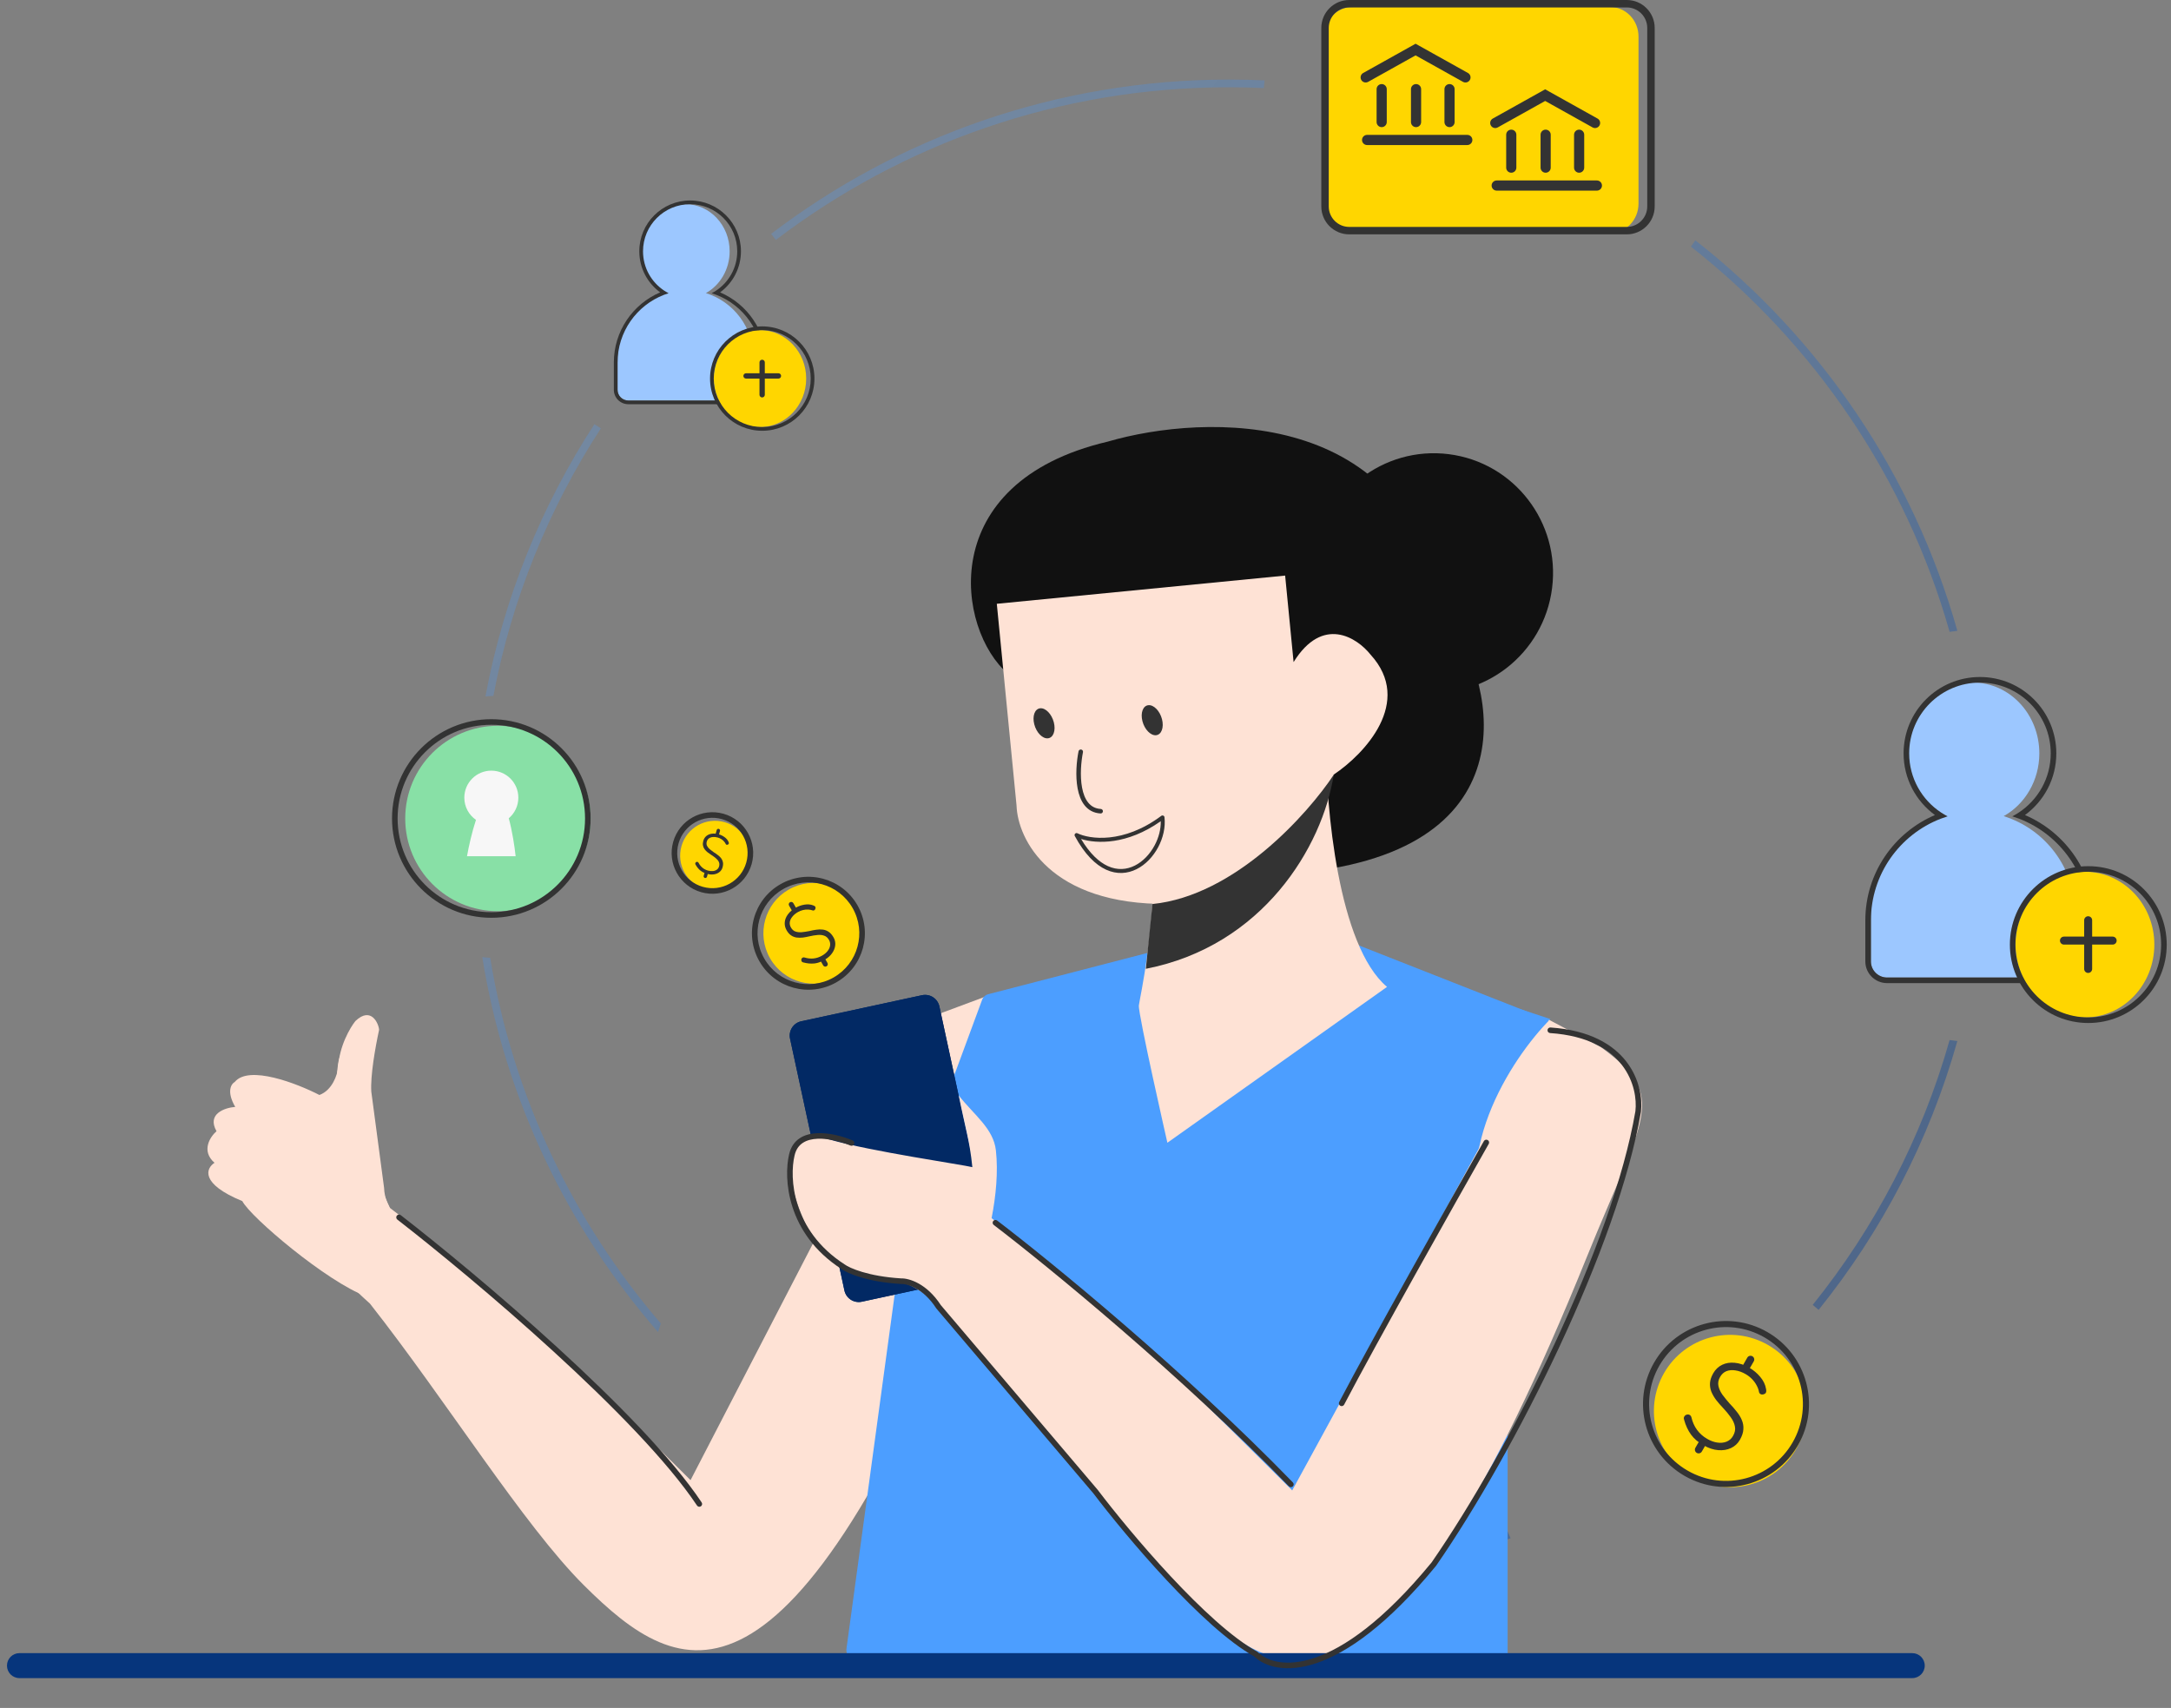
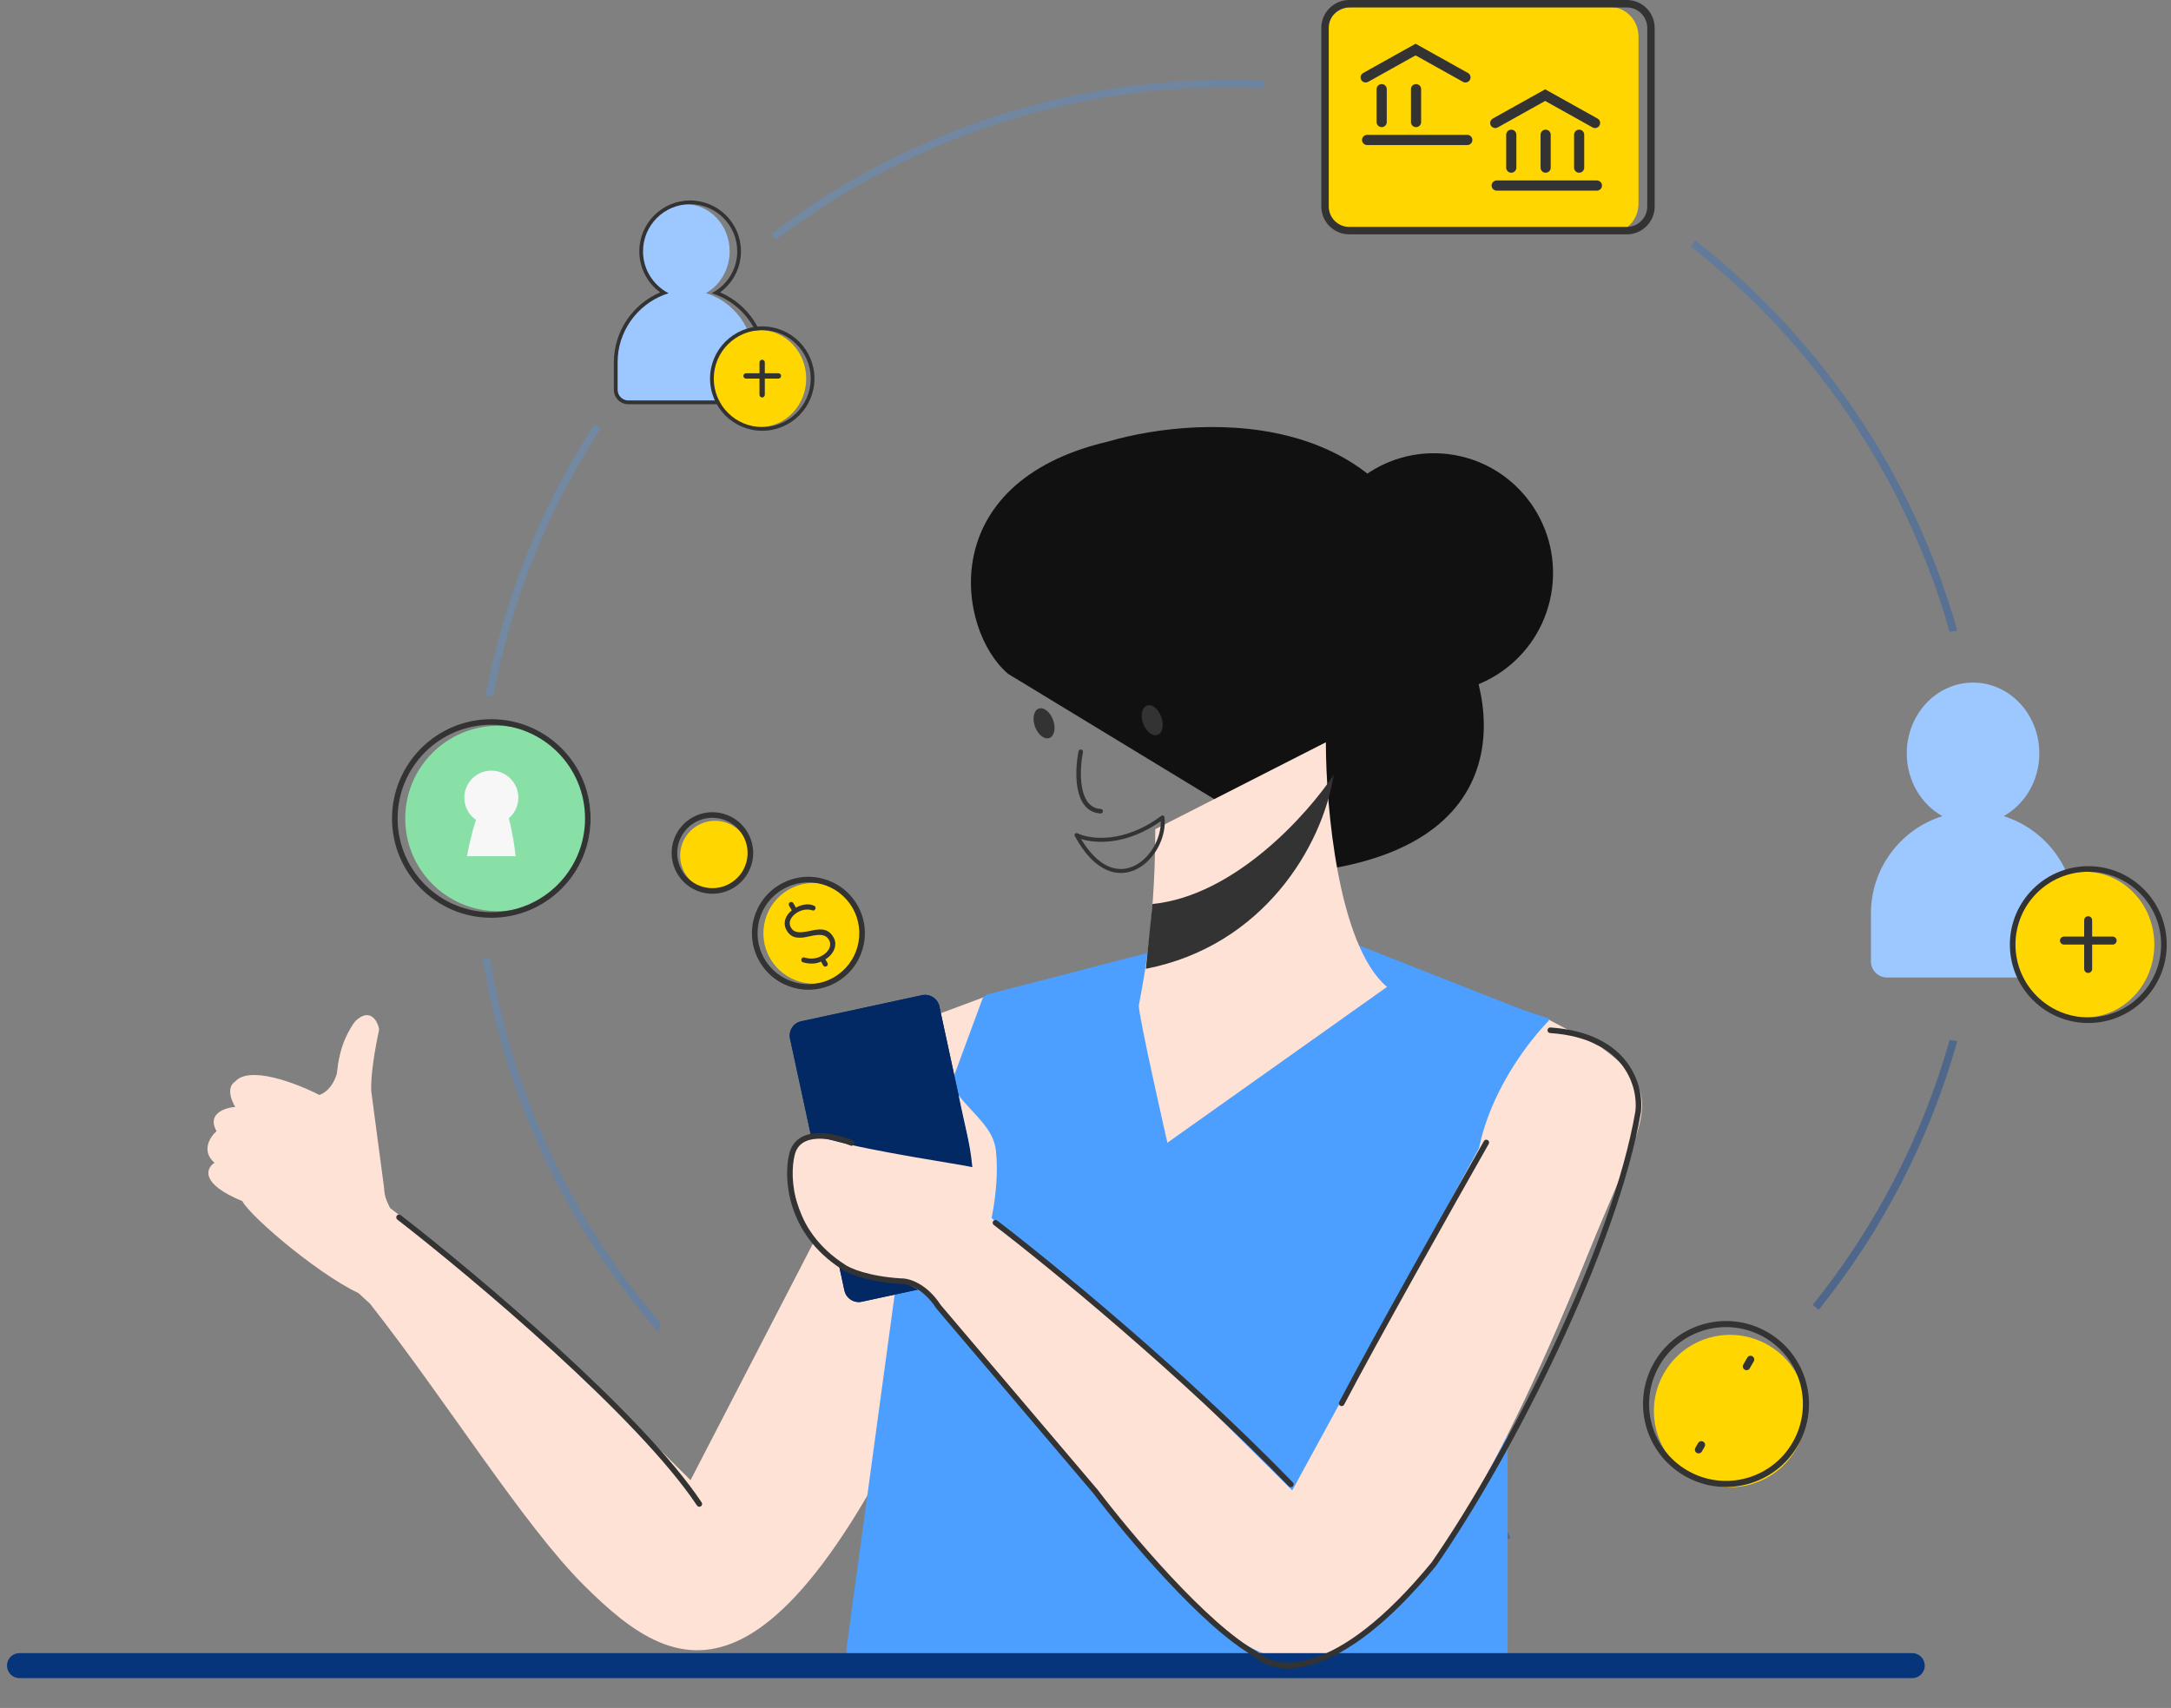
<svg xmlns="http://www.w3.org/2000/svg" width="272" height="214" viewBox="0 0 272 214" fill="none">
  <rect x="0" y="0" width="272" height="214" fill="#808080" stroke="none" />
  <path opacity="0.5" fill-rule="evenodd" clip-rule="evenodd" d="M212.405 30.111C212.225 30.379 212.04 30.644 211.852 30.906C227.261 42.999 238.79 59.813 244.262 79.169C244.584 79.121 244.907 79.08 245.232 79.044C239.714 59.413 228.032 42.361 212.405 30.111ZM245.232 130.439C244.907 130.403 244.584 130.362 244.262 130.315C240.794 142.582 234.893 153.828 227.113 163.498C227.363 163.702 227.609 163.911 227.85 164.125C235.748 154.313 241.731 142.896 245.232 130.439ZM158.441 10.072C156.964 10.003 155.478 9.969 153.984 9.969C132.421 9.969 112.539 17.17 96.614 29.299C96.817 29.549 97.014 29.805 97.203 30.066C112.965 18.062 132.642 10.935 153.984 10.935C155.445 10.935 156.898 10.969 158.342 11.035C158.37 10.712 158.403 10.391 158.441 10.072ZM153.984 198.548C166.312 198.548 178.085 196.17 188.868 191.847C188.991 192.146 189.12 192.442 189.254 192.734C178.352 197.108 166.449 199.515 153.984 199.515C146.184 199.515 138.604 198.572 131.352 196.795C131.623 196.533 131.888 196.266 132.149 195.993C139.155 197.664 146.466 198.548 153.984 198.548ZM82.794 165.831C82.671 166.186 82.554 166.544 82.445 166.905C71.118 153.881 63.288 137.733 60.421 119.926C60.749 119.965 61.081 119.994 61.415 120.014C64.252 137.344 71.839 153.076 82.794 165.831ZM75.282 53.675C75.007 53.506 74.738 53.329 74.474 53.145C67.849 63.333 63.129 74.874 60.819 87.263C61.149 87.231 61.481 87.21 61.815 87.199C64.117 75.03 68.77 63.692 75.282 53.675Z" fill="url(#paint0_linear_6187_9435)" />
  <path d="M48.853 151.348C64.295 163.048 75.559 174.595 86.517 185.459L116.523 127.458L124.709 124.406C133.19 130.584 130.644 138.366 123.405 156.27C98.458 217.976 85.197 210.617 73.159 198.634C65.594 191.105 55.9 175.47 46.349 163.339C40.713 158.369 41.196 156.27 34.083 151.835C31.927 146.458 32.311 143.681 37.207 145.083C42.393 146.569 39.959 142.541 41.196 142.857C42.848 142.063 41.196 129.643 43.711 132.216C45.083 139.679 46.748 142.332 47.056 145.083C47.359 147.79 47.914 149.372 48.853 151.348Z" fill="#FEE2D5" />
  <path d="M185.112 127.998H194.246L200.157 138.476L192.097 157.821L185.112 160.507L180.544 145.73L185.112 127.998Z" fill="#FEE2D5" />
  <path d="M165.889 4.581C165.889 2.534 167.486 0.874 169.457 0.874H201.717C203.687 0.874 205.285 2.534 205.285 4.581V25.512C205.285 27.559 203.687 29.219 201.717 29.219H169.457C167.486 29.219 165.889 27.559 165.889 25.512V4.581Z" fill="#FFD600" />
  <path fill-rule="evenodd" clip-rule="evenodd" d="M203.813 0.933H169.044C167.626 0.933 166.477 2.082 166.477 3.5V25.865C166.477 27.283 167.626 28.432 169.044 28.432H203.813C205.23 28.432 206.379 27.283 206.379 25.865V3.5C206.379 2.082 205.23 0.933 203.813 0.933ZM169.044 0C167.111 0 165.544 1.567 165.544 3.5V25.865C165.544 27.798 167.111 29.365 169.044 29.365H203.813C205.746 29.365 207.313 27.798 207.313 25.865V3.5C207.313 1.567 205.746 0 203.813 0H169.044Z" fill="#333333" />
  <path fill-rule="evenodd" clip-rule="evenodd" d="M177.354 5.48L183.916 9.143C184.223 9.315 184.332 9.702 184.161 10.009C183.99 10.316 183.602 10.426 183.295 10.255L177.354 6.938L171.413 10.255C171.106 10.426 170.718 10.316 170.547 10.009C170.376 9.702 170.486 9.315 170.793 9.143L177.354 5.48Z" fill="#333333" />
  <path fill-rule="evenodd" clip-rule="evenodd" d="M173.108 10.534C173.459 10.534 173.744 10.819 173.744 11.17L173.744 15.294C173.744 15.645 173.459 15.93 173.108 15.93C172.756 15.93 172.471 15.645 172.471 15.294L172.471 11.17C172.471 10.819 172.756 10.534 173.108 10.534Z" fill="#333333" />
  <path fill-rule="evenodd" clip-rule="evenodd" d="M177.414 10.534C177.765 10.534 178.05 10.819 178.05 11.17L178.05 15.294C178.05 15.645 177.765 15.93 177.414 15.93C177.062 15.93 176.777 15.645 176.777 15.294L176.777 11.17C176.777 10.819 177.062 10.534 177.414 10.534Z" fill="#333333" />
-   <path fill-rule="evenodd" clip-rule="evenodd" d="M181.609 10.534C181.961 10.534 182.246 10.819 182.246 11.17L182.246 15.294C182.246 15.645 181.961 15.93 181.609 15.93C181.258 15.93 180.973 15.645 180.973 15.294L180.973 11.17C180.973 10.819 181.258 10.534 181.609 10.534Z" fill="#333333" />
  <path fill-rule="evenodd" clip-rule="evenodd" d="M171.281 16.901L183.834 16.901C184.186 16.901 184.471 17.186 184.471 17.538C184.471 17.889 184.186 18.174 183.834 18.174L171.281 18.174C170.93 18.174 170.645 17.889 170.645 17.538C170.645 17.186 170.93 16.901 171.281 16.901Z" fill="#333333" />
  <path fill-rule="evenodd" clip-rule="evenodd" d="M193.59 11.191L200.152 14.854C200.459 15.025 200.569 15.413 200.397 15.72C200.226 16.026 199.838 16.136 199.531 15.965L193.59 12.649L187.649 15.965C187.342 16.136 186.955 16.026 186.783 15.72C186.612 15.413 186.722 15.025 187.029 14.854L193.59 11.191Z" fill="#333333" />
  <path fill-rule="evenodd" clip-rule="evenodd" d="M189.344 16.244C189.695 16.244 189.98 16.529 189.98 16.881L189.98 21.004C189.98 21.356 189.695 21.641 189.344 21.641C188.992 21.641 188.707 21.356 188.707 21.004L188.707 16.881C188.707 16.529 188.992 16.244 189.344 16.244Z" fill="#333333" />
  <path fill-rule="evenodd" clip-rule="evenodd" d="M193.65 16.244C194.001 16.244 194.286 16.529 194.286 16.881L194.286 21.004C194.286 21.356 194.001 21.641 193.65 21.641C193.298 21.641 193.014 21.356 193.014 21.004L193.014 16.881C193.014 16.529 193.298 16.244 193.65 16.244Z" fill="#333333" />
  <path fill-rule="evenodd" clip-rule="evenodd" d="M197.846 16.244C198.197 16.244 198.482 16.529 198.482 16.881L198.482 21.004C198.482 21.356 198.197 21.641 197.846 21.641C197.495 21.641 197.21 21.356 197.21 21.004L197.21 16.881C197.21 16.529 197.495 16.244 197.846 16.244Z" fill="#333333" />
  <path fill-rule="evenodd" clip-rule="evenodd" d="M187.518 22.612L200.071 22.612C200.422 22.612 200.707 22.897 200.707 23.248C200.707 23.6 200.422 23.885 200.071 23.885L187.518 23.885C187.166 23.885 186.881 23.6 186.881 23.248C186.881 22.897 187.166 22.612 187.518 22.612Z" fill="#333333" />
  <path d="M192.383 127.169L168.333 117.703C168.201 117.651 168.06 117.624 167.918 117.624H150.767C150.671 117.624 150.576 117.636 150.483 117.66L123.824 124.57C123.464 124.663 123.173 124.926 123.045 125.275L113.7 150.582C113.671 150.66 113.651 150.74 113.64 150.822L106.049 206.613C105.957 207.293 106.486 207.899 107.173 207.899H185.569C186.236 207.899 186.759 207.327 186.698 206.663L180.586 139.429C180.551 139.05 180.709 138.679 181.007 138.441L192.675 129.109C193.356 128.565 193.194 127.488 192.383 127.169Z" fill="#4C9EFF" />
  <path d="M164.801 69.939C163.76 78.171 169.556 85.683 177.746 86.719C185.935 87.754 193.418 81.919 194.458 73.687C195.499 65.455 189.703 57.943 181.514 56.907C173.324 55.872 165.841 61.707 164.801 69.939Z" fill="#111111" />
  <path d="M138.782 55.336C116.962 60.465 119.924 78.995 126.273 84.406C126.295 84.425 126.318 84.442 126.343 84.457L166.342 108.763C166.458 108.833 166.602 108.859 166.736 108.836C193.211 104.315 186.273 82.619 180.791 76.804C180.71 76.718 180.66 76.61 180.641 76.494C176.564 50.996 151.056 51.757 138.782 55.336Z" fill="#111111" />
  <path d="M173.778 123.656C167.648 118.493 166.115 101.071 166.115 93.005L144.741 103.894C144.741 117.122 142.799 124.952 142.686 125.984C142.573 127.015 146.26 143.184 146.26 143.184L173.778 123.656Z" fill="#FEE2D5" />
-   <path d="M127.362 100.942L124.888 75.654L161.012 72.12L162.072 82.957C165.713 77.09 170.011 79.884 171.706 82.014C177.151 87.965 170.903 94.52 167.099 97.053C163.413 109.085 151.762 112.872 146.397 113.262C131.501 113.423 127.5 105.115 127.362 100.942Z" fill="#FEE2D5" />
  <path d="M132.031 90.501C132.3 91.54 131.969 92.439 131.293 92.509C130.616 92.579 129.85 91.794 129.582 90.756C129.313 89.717 129.644 88.818 130.32 88.748C130.996 88.677 131.762 89.462 132.031 90.501Z" fill="#333333" />
  <path d="M145.584 90.113C145.852 91.151 145.522 92.05 144.845 92.121C144.169 92.191 143.403 91.406 143.134 90.367C142.866 89.329 143.196 88.43 143.873 88.359C144.549 88.289 145.315 89.074 145.584 90.113Z" fill="#333333" />
  <path fill-rule="evenodd" clip-rule="evenodd" d="M135.462 93.913C135.615 93.944 135.715 94.093 135.684 94.247C135.448 95.43 135.29 97.207 135.571 98.697C135.711 99.442 135.957 100.092 136.336 100.561C136.707 101.021 137.213 101.319 137.917 101.361C138.073 101.37 138.193 101.504 138.183 101.66C138.174 101.816 138.04 101.936 137.884 101.926C137.014 101.875 136.361 101.496 135.894 100.917C135.435 100.347 135.164 99.597 135.014 98.802C134.715 97.215 134.884 95.359 135.128 94.136C135.159 93.983 135.308 93.883 135.462 93.913Z" fill="#333333" />
  <path d="M188.888 174.914L186.942 155.46C181.067 145.412 189.307 132.617 194.248 127.689L190.597 126.481L173.909 137.953L165.544 207.79H188.888V174.914Z" fill="#4C9EFF" />
  <path d="M98.983 130.143C98.769 129.153 99.398 128.177 100.389 127.963L115.513 124.697C116.504 124.483 117.48 125.112 117.694 126.103L124.507 157.655C124.721 158.645 124.092 159.622 123.101 159.836L107.977 163.102C106.986 163.316 106.01 162.686 105.796 161.696L98.983 130.143Z" fill="#022964" />
  <path fill-rule="evenodd" clip-rule="evenodd" d="M115.771 125.892L100.647 129.158C100.317 129.23 100.107 129.555 100.178 129.885L106.992 161.437C107.063 161.768 107.388 161.977 107.719 161.906L122.843 158.64C123.173 158.569 123.383 158.243 123.312 157.913L116.498 126.361C116.427 126.031 116.101 125.821 115.771 125.892ZM100.389 127.963C99.398 128.177 98.769 129.153 98.983 130.143L105.796 161.696C106.01 162.686 106.986 163.316 107.977 163.102L123.101 159.836C124.092 159.622 124.721 158.645 124.507 157.655L117.694 126.103C117.48 125.112 116.504 124.483 115.513 124.697L100.389 127.963Z" fill="#022964" />
  <path d="M124.234 152.635C139.677 164.335 150.941 175.882 161.899 186.746L194.075 127.781L200.602 131.226C209.084 137.404 206.025 139.653 198.787 157.557C173.84 219.264 160.578 211.904 148.54 199.922C140.975 192.392 129.594 176.959 116.578 162.741C110.942 157.772 106.639 162.741 101.033 153.626C97.291 145.467 99.038 141.379 103.933 142.782C109.12 144.268 120.587 145.927 121.824 146.243C121.469 142.782 120.997 141.633 120.12 137.264C122.049 139.721 124.466 141.393 124.774 144.144C125.076 146.851 124.774 149.897 124.234 152.635Z" fill="#FEE2D5" />
  <path d="M241.147 208.7C241.147 207.836 240.447 207.135 239.583 207.135L2.437 207.135C1.573 207.135 0.872 207.836 0.872 208.7C0.872 209.564 1.573 210.265 2.437 210.265L239.583 210.265C240.447 210.265 241.147 209.564 241.147 208.7Z" fill="#06357C" />
  <path fill-rule="evenodd" clip-rule="evenodd" d="M145.745 102.195C145.828 102.23 145.885 102.307 145.895 102.396C146.04 103.646 145.725 104.991 145.101 106.159C144.477 107.326 143.535 108.337 142.403 108.903C141.264 109.473 139.939 109.59 138.584 108.97C137.237 108.354 135.888 107.023 134.66 104.752C134.608 104.656 134.624 104.538 134.699 104.459C134.775 104.381 134.892 104.36 134.99 104.408C136.475 105.135 140.731 105.786 145.497 102.224C145.569 102.171 145.663 102.16 145.745 102.195ZM135.445 105.123C136.542 106.958 137.694 108.014 138.792 108.516C139.997 109.067 141.164 108.965 142.179 108.456C143.201 107.945 144.075 107.018 144.66 105.923C145.17 104.968 145.452 103.9 145.429 102.892C141.224 105.867 137.399 105.739 135.445 105.123Z" fill="#333333" />
  <path d="M144.391 113.272C154.755 112.236 163.903 101.917 167.098 97.081C165.679 106.101 158.227 118.534 143.56 121.389L144.391 113.272Z" fill="#333333" />
  <path d="M73.999 102.554C73.999 108.969 68.799 114.169 62.385 114.169C55.97 114.169 50.77 108.969 50.77 102.554C50.77 96.14 55.97 90.94 62.385 90.94C68.799 90.94 73.999 96.14 73.999 102.554Z" fill="#88E0A6" />
  <path fill-rule="evenodd" clip-rule="evenodd" d="M61.557 114.296C68.042 114.296 73.299 109.039 73.299 102.554C73.299 96.07 68.042 90.813 61.557 90.813C55.073 90.813 49.816 96.07 49.816 102.554C49.816 109.039 55.073 114.296 61.557 114.296ZM61.557 114.996C68.429 114.996 73.999 109.426 73.999 102.554C73.999 95.683 68.429 90.113 61.557 90.113C54.686 90.113 49.116 95.683 49.116 102.554C49.116 109.426 54.686 114.996 61.557 114.996Z" fill="#333333" />
  <path fill-rule="evenodd" clip-rule="evenodd" d="M63.743 102.529C64.476 101.909 64.942 100.981 64.942 99.945C64.942 98.076 63.427 96.561 61.557 96.561C59.688 96.561 58.173 98.076 58.173 99.945C58.173 101.099 58.751 102.118 59.633 102.729C59.119 104.29 58.725 106.065 58.511 107.281H64.603C64.468 106.013 64.179 104.136 63.743 102.529Z" fill="#F7F7F7" />
  <path fill-rule="evenodd" clip-rule="evenodd" d="M251.037 102.26C253.691 100.78 255.503 97.813 255.503 94.395C255.503 89.497 251.785 85.527 247.198 85.527C242.611 85.527 238.893 89.497 238.893 94.395C238.893 97.813 240.705 100.78 243.359 102.26C238.168 103.89 234.403 108.74 234.403 114.469V120.462C234.403 121.578 235.308 122.482 236.424 122.482H257.972C259.088 122.482 259.993 121.578 259.993 120.462V114.469C259.993 108.74 256.228 103.89 251.037 102.26Z" fill="#9CC7FF" />
-   <path fill-rule="evenodd" clip-rule="evenodd" d="M252.115 102.284C252.414 102.377 252.709 102.48 252.999 102.592C258.105 104.571 261.725 109.53 261.725 115.334V120.462C261.725 121.578 260.82 122.482 259.704 122.482H236.424C235.308 122.482 234.403 121.578 234.403 120.462V115.334C234.403 109.53 238.023 104.571 243.129 102.592C243.419 102.48 243.714 102.377 244.013 102.284C243.736 102.142 243.467 101.985 243.208 101.816C240.792 100.232 239.197 97.499 239.197 94.395C239.197 89.497 243.167 85.527 248.064 85.527C252.961 85.527 256.931 89.497 256.931 94.395C256.931 97.499 255.335 100.231 252.919 101.815C252.66 101.985 252.392 102.142 252.115 102.284ZM253.704 102.124C256.084 100.384 257.631 97.57 257.631 94.395C257.631 89.111 253.348 84.827 248.064 84.827C242.78 84.827 238.497 89.111 238.497 94.395C238.497 97.57 240.044 100.384 242.424 102.124C237.297 104.315 233.703 109.404 233.703 115.334V120.462C233.703 121.964 234.921 123.182 236.424 123.182H259.704C261.207 123.182 262.425 121.964 262.425 120.462V115.334C262.425 109.404 258.831 104.315 253.704 102.124Z" fill="#333333" />
  <path d="M269.912 118.355C269.912 123.395 266.017 127.481 261.212 127.481C256.408 127.481 252.513 123.395 252.513 118.355C252.513 113.316 256.408 109.23 261.212 109.23C266.017 109.23 269.912 113.316 269.912 118.355Z" fill="#FFD600" />
  <path fill-rule="evenodd" clip-rule="evenodd" d="M271.464 118.356C271.464 123.782 267.065 128.181 261.639 128.181C256.212 128.181 251.813 123.782 251.813 118.356C251.813 112.929 256.212 108.53 261.639 108.53C267.065 108.53 271.464 112.929 271.464 118.356ZM261.639 127.481C266.679 127.481 270.764 123.395 270.764 118.356C270.764 113.316 266.679 109.23 261.639 109.23C256.599 109.23 252.513 113.316 252.513 118.356C252.513 123.395 256.599 127.481 261.639 127.481Z" fill="#333333" />
  <path fill-rule="evenodd" clip-rule="evenodd" d="M258.088 117.855C258.088 117.579 258.312 117.355 258.588 117.355H264.69C264.966 117.355 265.19 117.579 265.19 117.855C265.19 118.132 264.966 118.355 264.69 118.355H258.588C258.312 118.355 258.088 118.132 258.088 117.855Z" fill="#333333" />
  <path fill-rule="evenodd" clip-rule="evenodd" d="M261.621 114.805C261.897 114.805 262.121 115.028 262.121 115.305L262.121 121.406C262.121 121.682 261.897 121.906 261.621 121.906C261.344 121.906 261.121 121.682 261.121 121.406L261.121 115.305C261.121 115.028 261.344 114.805 261.621 114.805Z" fill="#333333" />
  <path fill-rule="evenodd" clip-rule="evenodd" d="M88.444 36.723C90.21 35.738 91.416 33.763 91.416 31.488C91.416 28.229 88.941 25.586 85.888 25.586C82.836 25.586 80.361 28.229 80.361 31.488C80.361 33.763 81.567 35.738 83.333 36.723C79.879 37.808 77.373 41.036 77.373 44.849V48.838C77.373 49.58 77.975 50.182 78.718 50.182H93.059C93.802 50.182 94.404 49.58 94.404 48.838V44.849C94.404 41.036 91.898 37.808 88.444 36.723Z" fill="#9CC7FF" />
  <path fill-rule="evenodd" clip-rule="evenodd" d="M89.161 36.739C89.36 36.801 89.556 36.87 89.749 36.944C93.148 38.261 95.557 41.562 95.557 45.425V48.838C95.557 49.58 94.955 50.183 94.212 50.183H78.718C77.975 50.183 77.373 49.58 77.373 48.838V45.425C77.373 41.562 79.782 38.261 83.18 36.944C83.373 36.87 83.569 36.801 83.769 36.739C83.584 36.645 83.406 36.54 83.233 36.427C81.625 35.373 80.563 33.555 80.563 31.488C80.563 28.229 83.205 25.586 86.465 25.586C89.724 25.586 92.367 28.229 92.367 31.488C92.367 33.555 91.305 35.373 89.697 36.427C89.524 36.54 89.345 36.645 89.161 36.739ZM90.218 36.632C91.802 35.474 92.832 33.602 92.832 31.488C92.832 27.971 89.982 25.12 86.465 25.12C82.948 25.12 80.097 27.971 80.097 31.488C80.097 33.602 81.127 35.474 82.711 36.632C79.299 38.091 76.907 41.478 76.907 45.425V48.838C76.907 49.838 77.718 50.648 78.718 50.648H94.212C95.212 50.648 96.023 49.838 96.023 48.838V45.425C96.023 41.478 93.631 38.091 90.218 36.632Z" fill="#333333" />
  <path d="M101.006 47.436C101.006 50.79 98.414 53.509 95.216 53.509C92.018 53.509 89.426 50.79 89.426 47.436C89.426 44.081 92.018 41.362 95.216 41.362C98.414 41.362 101.006 44.081 101.006 47.436Z" fill="#FFD600" />
  <path fill-rule="evenodd" clip-rule="evenodd" d="M102.039 47.436C102.039 51.047 99.111 53.975 95.5 53.975C91.888 53.975 88.96 51.047 88.96 47.436C88.96 43.824 91.888 40.896 95.5 40.896C99.111 40.896 102.039 43.824 102.039 47.436ZM95.5 53.51C98.854 53.51 101.573 50.79 101.573 47.436C101.573 44.081 98.854 41.362 95.5 41.362C92.145 41.362 89.426 44.081 89.426 47.436C89.426 50.79 92.145 53.51 95.5 53.51Z" fill="#333333" />
  <path fill-rule="evenodd" clip-rule="evenodd" d="M93.136 47.103C93.136 46.919 93.285 46.77 93.469 46.77H97.53C97.714 46.77 97.863 46.919 97.863 47.103C97.863 47.287 97.714 47.436 97.53 47.436H93.469C93.285 47.436 93.136 47.287 93.136 47.103Z" fill="#333333" />
  <path fill-rule="evenodd" clip-rule="evenodd" d="M95.488 45.072C95.672 45.072 95.821 45.221 95.821 45.405L95.821 49.466C95.821 49.65 95.672 49.799 95.488 49.799C95.304 49.799 95.155 49.65 95.155 49.466L95.155 45.405C95.155 45.221 95.304 45.072 95.488 45.072Z" fill="#333333" />
  <path d="M225.031 181.563C222.401 186.131 216.566 187.702 211.998 185.072C207.43 182.441 205.859 176.606 208.489 172.038C211.12 167.47 216.955 165.899 221.523 168.529C226.091 171.16 227.662 176.995 225.031 181.563Z" fill="#FFD600" />
-   <path d="M213.472 181.116C212.779 180.729 212.244 180.276 211.867 179.758C211.49 179.239 211.201 178.621 211 177.902C210.976 177.84 210.961 177.771 210.956 177.696C210.96 177.626 210.983 177.555 211.025 177.482C211.088 177.373 211.186 177.297 211.319 177.254C211.462 177.215 211.588 177.227 211.696 177.29C211.805 177.352 211.879 177.455 211.917 177.598C212.051 178.182 212.283 178.701 212.612 179.155C212.95 179.615 213.377 179.994 213.893 180.291C214.328 180.542 214.752 180.695 215.165 180.752C215.587 180.815 215.971 180.776 216.316 180.638C216.662 180.499 216.931 180.262 217.124 179.927C217.364 179.51 217.443 179.11 217.363 178.726C217.288 178.333 217.112 177.948 216.834 177.571C216.562 177.185 216.238 176.794 215.864 176.398C215.555 176.075 215.272 175.75 215.016 175.421C214.764 175.083 214.564 174.739 214.416 174.388C214.274 174.029 214.216 173.658 214.243 173.276C214.27 172.893 214.406 172.49 214.651 172.064C214.928 171.584 215.3 171.231 215.767 171.006C216.234 170.781 216.759 170.697 217.341 170.755C217.937 170.808 218.543 171.013 219.159 171.367C219.693 171.675 220.152 172.06 220.537 172.523C220.931 172.991 221.171 173.485 221.257 174.005C221.31 174.228 221.302 174.398 221.234 174.516C221.182 174.607 221.085 174.671 220.942 174.709C220.799 174.748 220.674 174.736 220.565 174.673C220.474 174.621 220.416 174.545 220.389 174.445C220.344 174.166 220.246 173.887 220.094 173.606C219.947 173.317 219.752 173.048 219.51 172.799C219.276 172.556 219.005 172.346 218.697 172.169C218.271 171.924 217.847 171.77 217.425 171.708C217.017 171.641 216.643 171.673 216.303 171.803C215.972 171.938 215.707 172.178 215.509 172.522C215.29 172.902 215.219 173.277 215.296 173.647C215.372 174.016 215.54 174.384 215.799 174.751C216.064 175.108 216.356 175.469 216.677 175.835C217.003 176.168 217.302 176.508 217.571 176.856C217.855 177.201 218.073 177.555 218.225 177.92C218.386 178.29 218.452 178.678 218.423 179.083C218.404 179.494 218.256 179.94 217.98 180.42C217.714 180.881 217.342 181.222 216.866 181.442C216.39 181.662 215.858 181.748 215.271 181.7C214.693 181.656 214.093 181.462 213.472 181.116Z" fill="#333333" />
  <path fill-rule="evenodd" clip-rule="evenodd" d="M218.585 171.619C218.362 171.49 218.285 171.204 218.414 170.981L218.915 170.11C219.044 169.887 219.329 169.81 219.553 169.938C219.777 170.067 219.854 170.353 219.725 170.576L219.223 171.447C219.095 171.671 218.809 171.748 218.585 171.619Z" fill="#333333" />
  <path fill-rule="evenodd" clip-rule="evenodd" d="M212.583 182.044C212.359 181.915 212.282 181.629 212.411 181.406L212.754 180.81C212.883 180.586 213.169 180.509 213.392 180.638C213.616 180.767 213.693 181.052 213.564 181.276L213.221 181.872C213.092 182.096 212.806 182.172 212.583 182.044Z" fill="#333333" />
  <path fill-rule="evenodd" clip-rule="evenodd" d="M225.257 181.107C222.392 186.083 216.036 187.794 211.06 184.928C206.084 182.063 204.373 175.707 207.238 170.731C210.103 165.755 216.46 164.044 221.436 166.909C226.412 169.774 228.123 176.131 225.257 181.107ZM211.44 184.268C216.051 186.923 221.942 185.338 224.597 180.727C227.252 176.115 225.667 170.225 221.056 167.569C216.444 164.914 210.554 166.5 207.898 171.111C205.243 175.722 206.829 181.613 211.44 184.268Z" fill="#333333" />
  <path d="M107.444 113.809C109.172 116.838 108.118 120.695 105.089 122.424C102.06 124.152 98.203 123.098 96.475 120.068C94.746 117.039 95.8 113.182 98.829 111.454C101.859 109.725 105.715 110.78 107.444 113.809Z" fill="#FFD600" />
  <path d="M99.189 114.049C99.192 114.054 99.196 114.059 99.199 114.064C99.002 114.223 98.836 114.397 98.701 114.586C98.474 114.899 98.346 115.226 98.319 115.568C98.291 115.911 98.368 116.241 98.55 116.559C98.711 116.841 98.896 117.054 99.105 117.197C99.314 117.341 99.545 117.432 99.798 117.471C100.048 117.503 100.311 117.504 100.588 117.474C100.862 117.437 101.142 117.384 101.429 117.316C101.781 117.235 102.112 117.181 102.424 117.154C102.732 117.122 103.01 117.15 103.26 117.239C103.506 117.321 103.708 117.5 103.865 117.777C103.992 117.999 104.038 118.232 104.001 118.475C103.965 118.719 103.859 118.951 103.682 119.171C103.511 119.388 103.282 119.578 102.993 119.743C102.651 119.938 102.292 120.056 101.916 120.095C101.547 120.131 101.173 120.089 100.795 119.971C100.701 119.945 100.617 119.952 100.545 119.994C100.473 120.035 100.424 120.102 100.399 120.197C100.379 120.288 100.389 120.369 100.431 120.441C100.458 120.489 100.491 120.526 100.53 120.552C100.574 120.574 100.618 120.589 100.662 120.596C101.14 120.721 101.589 120.763 102.011 120.721C102.293 120.693 102.581 120.615 102.877 120.488C102.884 120.515 102.894 120.541 102.909 120.567L103.134 120.962C103.219 121.11 103.407 121.162 103.556 121.077C103.704 120.992 103.756 120.804 103.671 120.655L103.445 120.26C103.435 120.241 103.422 120.224 103.408 120.208C103.772 119.981 104.055 119.72 104.258 119.427C104.482 119.108 104.611 118.776 104.645 118.431C104.678 118.085 104.608 117.759 104.433 117.453C104.251 117.135 104.046 116.901 103.818 116.753C103.596 116.601 103.353 116.509 103.088 116.477C102.829 116.442 102.554 116.447 102.262 116.494C101.973 116.532 101.679 116.588 101.38 116.664C101.064 116.724 100.76 116.771 100.467 116.802C100.172 116.828 99.905 116.8 99.669 116.721C99.432 116.641 99.242 116.475 99.098 116.222C98.968 115.994 98.919 115.763 98.953 115.529C98.993 115.291 99.099 115.067 99.274 114.856C99.45 114.636 99.68 114.445 99.962 114.284C100.166 114.168 100.377 114.084 100.594 114.031C100.817 113.976 101.036 113.954 101.25 113.967C101.461 113.974 101.653 114.012 101.828 114.08C101.894 114.098 101.957 114.09 102.017 114.055C102.089 114.014 102.138 113.947 102.163 113.852C102.189 113.758 102.185 113.681 102.151 113.621C102.106 113.543 102.011 113.481 101.867 113.437C101.541 113.312 101.178 113.284 100.78 113.352C100.407 113.414 100.052 113.537 99.715 113.722L99.397 113.165C99.312 113.017 99.124 112.965 98.975 113.05C98.827 113.134 98.775 113.323 98.86 113.471L99.189 114.049Z" fill="#333333" />
  <path fill-rule="evenodd" clip-rule="evenodd" d="M107.429 113.43C109.366 116.824 108.184 121.145 104.791 123.081C101.397 125.018 97.076 123.837 95.14 120.443C93.203 117.049 94.385 112.728 97.778 110.792C101.172 108.855 105.493 110.037 107.429 113.43ZM104.444 122.473C107.502 120.728 108.566 116.835 106.821 113.777C105.076 110.719 101.183 109.655 98.125 111.4C95.067 113.145 94.003 117.038 95.748 120.096C97.493 123.154 101.386 124.218 104.444 122.473Z" fill="#333333" />
  <path d="M93.782 108.406C93.123 110.726 90.708 112.072 88.388 111.413C86.068 110.753 84.722 108.338 85.381 106.018C86.041 103.698 88.456 102.352 90.776 103.012C93.096 103.671 94.442 106.086 93.782 108.406Z" fill="#FFD600" />
-   <path d="M89.669 104.446C89.668 104.45 89.666 104.454 89.665 104.458C89.492 104.437 89.326 104.44 89.167 104.465C88.903 104.504 88.679 104.599 88.497 104.751C88.314 104.903 88.189 105.101 88.119 105.345C88.058 105.561 88.042 105.755 88.073 105.928C88.103 106.101 88.17 106.259 88.273 106.403C88.378 106.542 88.505 106.672 88.654 106.794C88.805 106.912 88.966 107.025 89.139 107.133C89.35 107.268 89.537 107.405 89.7 107.546C89.865 107.683 89.987 107.834 90.064 108C90.142 108.162 90.151 108.348 90.091 108.56C90.043 108.73 89.95 108.865 89.812 108.965C89.674 109.065 89.508 109.125 89.314 109.144C89.124 109.164 88.918 109.143 88.698 109.081C88.436 109.006 88.204 108.886 88.003 108.719C87.806 108.554 87.645 108.349 87.521 108.105C87.488 108.046 87.444 108.008 87.389 107.993C87.334 107.977 87.277 107.986 87.218 108.019C87.163 108.053 87.128 108.098 87.112 108.153C87.102 108.19 87.1 108.224 87.106 108.255C87.116 108.288 87.13 108.317 87.148 108.342C87.317 108.639 87.514 108.881 87.739 109.069C87.889 109.195 88.067 109.299 88.273 109.383C88.263 109.4 88.255 109.418 88.25 109.437L88.164 109.74C88.132 109.854 88.197 109.972 88.311 110.004C88.424 110.036 88.543 109.97 88.575 109.857L88.661 109.554C88.665 109.54 88.668 109.525 88.669 109.51C88.957 109.58 89.223 109.594 89.466 109.552C89.732 109.509 89.958 109.412 90.145 109.261C90.332 109.11 90.459 108.918 90.526 108.683C90.595 108.439 90.611 108.225 90.574 108.041C90.541 107.858 90.469 107.693 90.357 107.546C90.249 107.401 90.112 107.268 89.948 107.147C89.79 107.022 89.62 106.905 89.437 106.793C89.255 106.667 89.085 106.539 88.927 106.41C88.772 106.276 88.656 106.131 88.581 105.976C88.506 105.82 88.496 105.646 88.551 105.453C88.601 105.278 88.691 105.142 88.823 105.045C88.96 104.95 89.122 104.894 89.311 104.878C89.505 104.859 89.71 104.88 89.927 104.941C90.083 104.986 90.226 105.049 90.357 105.131C90.493 105.214 90.609 105.312 90.706 105.424C90.805 105.532 90.88 105.645 90.93 105.764C90.954 105.805 90.988 105.832 91.034 105.845C91.089 105.861 91.146 105.852 91.205 105.819C91.264 105.786 91.3 105.747 91.314 105.701C91.331 105.641 91.315 105.565 91.267 105.472C91.171 105.25 91.009 105.058 90.782 104.894C90.572 104.74 90.339 104.624 90.084 104.547L90.206 104.12C90.238 104.007 90.172 103.889 90.058 103.856C89.945 103.824 89.827 103.89 89.794 104.003L89.669 104.446Z" fill="#333333" />
  <path fill-rule="evenodd" clip-rule="evenodd" d="M94.17 108.275C93.398 110.988 90.573 112.563 87.859 111.792C85.146 111.02 83.571 108.195 84.343 105.481C85.114 102.767 87.939 101.193 90.653 101.964C93.367 102.736 94.941 105.561 94.17 108.275ZM88.051 111.118C90.393 111.784 92.831 110.425 93.497 108.083C94.162 105.741 92.803 103.303 90.462 102.637C88.12 101.972 85.681 103.331 85.016 105.672C84.35 108.014 85.709 110.453 88.051 111.118Z" fill="#333333" />
  <path d="M48.122 148.844C48.203 151.25 49.897 152.922 50.734 153.457L51.411 167.065C51.613 167.568 51.661 168.069 51.484 168.547L51.411 167.065C50.565 164.966 47.021 162.849 45.871 162.423C40.932 160.593 31.377 152.495 30.361 150.499C25.018 148.303 25.811 146.382 26.875 145.697C25.162 144.198 26.329 142.434 27.126 141.739C25.885 139.551 28.172 138.796 29.471 138.692C28.349 136.764 28.965 135.804 29.414 135.566C31.184 133.413 37.219 135.757 40.016 137.199C41.637 136.611 42.263 134.656 42.373 133.751C42.493 131.095 43.86 128.766 44.528 127.934C46.519 126.037 47.454 128.298 47.496 129.034C47.004 131.301 46.398 134.793 46.519 136.773L48.122 148.844Z" fill="#FEE2D5" />
  <path fill-rule="evenodd" clip-rule="evenodd" d="M193.884 129.068C193.897 128.875 194.064 128.729 194.257 128.742C199.182 129.078 202.127 130.881 203.787 133.049C205.438 135.205 205.783 137.68 205.591 139.317L205.59 139.326L205.588 139.335C204.149 147.748 200.212 158.378 195.404 168.683C190.594 178.992 184.9 189.001 179.933 196.177L179.924 196.188L179.915 196.2C173.838 203.602 168.811 207.074 164.962 208.379C161.146 209.673 158.462 208.837 157.138 207.546C153.899 205.745 149.871 201.961 146.166 197.992C142.44 193.999 139.008 189.783 136.983 187.113L117.309 163.946L117.296 163.926C115.645 161.367 113.618 160.85 112.902 160.88L112.884 160.881L112.866 160.88C108.657 160.622 106.183 159.557 105.421 159.002C98.52 154.541 98.165 147.587 98.866 144.632C99.077 143.695 99.555 143.037 100.203 142.612C100.841 142.192 101.617 142.016 102.407 141.983C103.98 141.918 105.712 142.419 106.825 142.893C107.003 142.969 107.086 143.174 107.01 143.352C106.934 143.53 106.729 143.613 106.551 143.537C105.491 143.085 103.867 142.623 102.436 142.683C101.723 142.712 101.084 142.87 100.587 143.197C100.099 143.517 99.722 144.017 99.548 144.788L99.547 144.792C98.895 147.538 99.21 154.159 105.809 158.419L105.818 158.425L105.827 158.431C106.428 158.874 108.749 159.924 112.892 160.18C113.893 160.148 116.116 160.819 117.872 163.528L137.529 186.675L137.535 186.683C139.547 189.335 142.967 193.537 146.678 197.514C150.398 201.5 154.379 205.224 157.519 206.956L157.562 206.98L157.597 207.015C158.671 208.089 161.066 208.961 164.738 207.716C168.411 206.47 173.335 203.11 179.365 195.766C184.305 188.63 189.976 178.661 194.769 168.387C199.566 158.107 203.472 147.547 204.897 139.226C205.069 137.742 204.752 135.461 203.231 133.474C201.716 131.495 198.973 129.765 194.209 129.441C194.016 129.427 193.871 129.26 193.884 129.068Z" fill="#333333" />
  <path fill-rule="evenodd" clip-rule="evenodd" d="M124.437 152.993C124.554 152.839 124.774 152.81 124.928 152.927C131.634 158.045 148.429 171.77 161.983 185.747C162.117 185.886 162.114 186.107 161.975 186.242C161.836 186.377 161.615 186.373 161.48 186.234C147.959 172.291 131.193 158.589 124.503 153.484C124.349 153.366 124.32 153.147 124.437 152.993Z" fill="#333333" />
  <path fill-rule="evenodd" clip-rule="evenodd" d="M186.391 142.847C186.559 142.942 186.618 143.156 186.522 143.324C182.184 150.967 172.49 168.197 168.404 175.998C168.315 176.169 168.103 176.235 167.932 176.146C167.761 176.056 167.694 175.844 167.784 175.673C171.877 167.86 181.577 150.619 185.913 142.978C186.009 142.81 186.222 142.751 186.391 142.847Z" fill="#333333" />
  <path fill-rule="evenodd" clip-rule="evenodd" d="M49.718 152.319C49.837 152.166 50.057 152.138 50.21 152.257C54.939 155.926 62.496 162.125 69.8 168.802C77.097 175.472 84.17 182.643 87.909 188.252C88.016 188.413 87.973 188.63 87.812 188.737C87.651 188.845 87.434 188.801 87.327 188.64C83.639 183.109 76.624 175.988 69.328 169.319C62.039 162.656 54.497 156.469 49.781 152.81C49.628 152.691 49.6 152.471 49.718 152.319Z" fill="#333333" />
  <defs>
    <linearGradient id="paint0_linear_6187_9435" x1="99.799" y1="30.993" x2="279.344" y2="163.971" gradientUnits="userSpaceOnUse">
      <stop stop-color="#4C9EFF" stop-opacity="0.52" />
      <stop offset="1" stop-color="#06357C" />
    </linearGradient>
  </defs>
</svg>